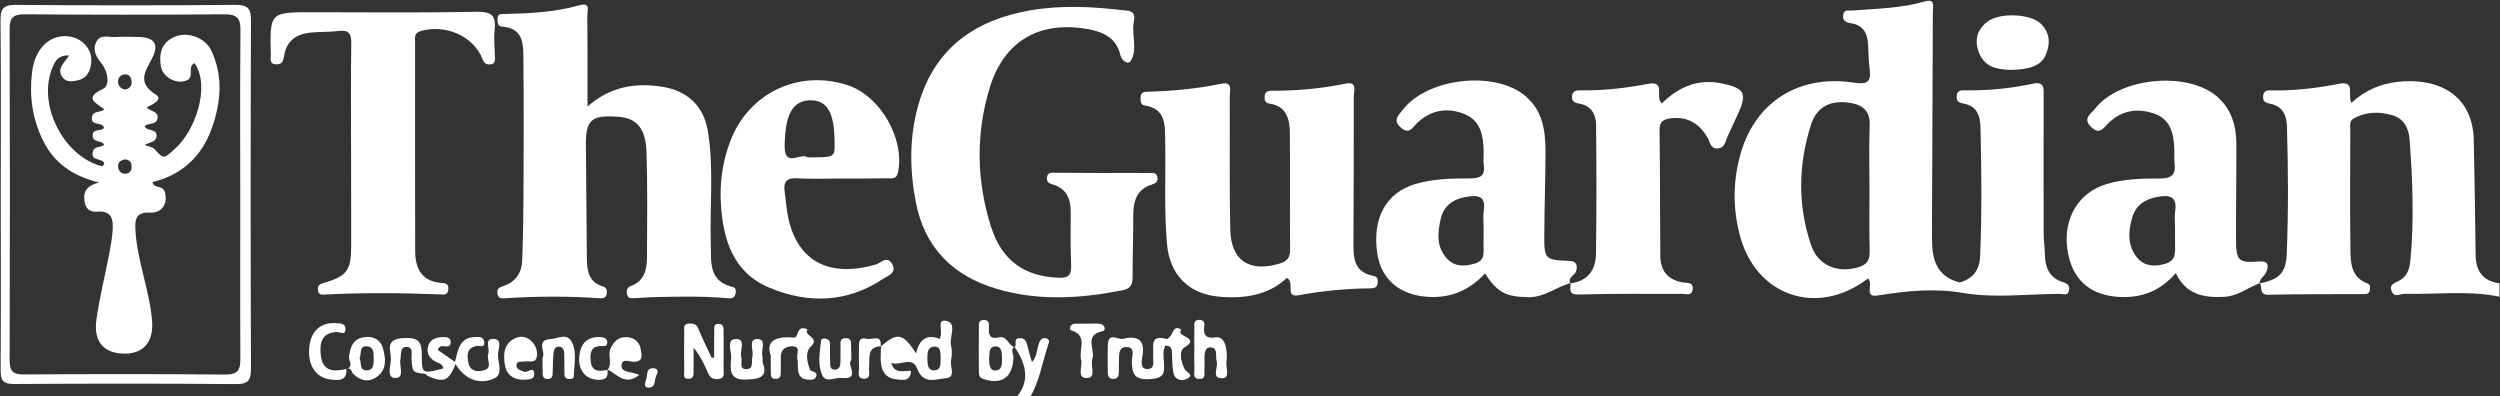
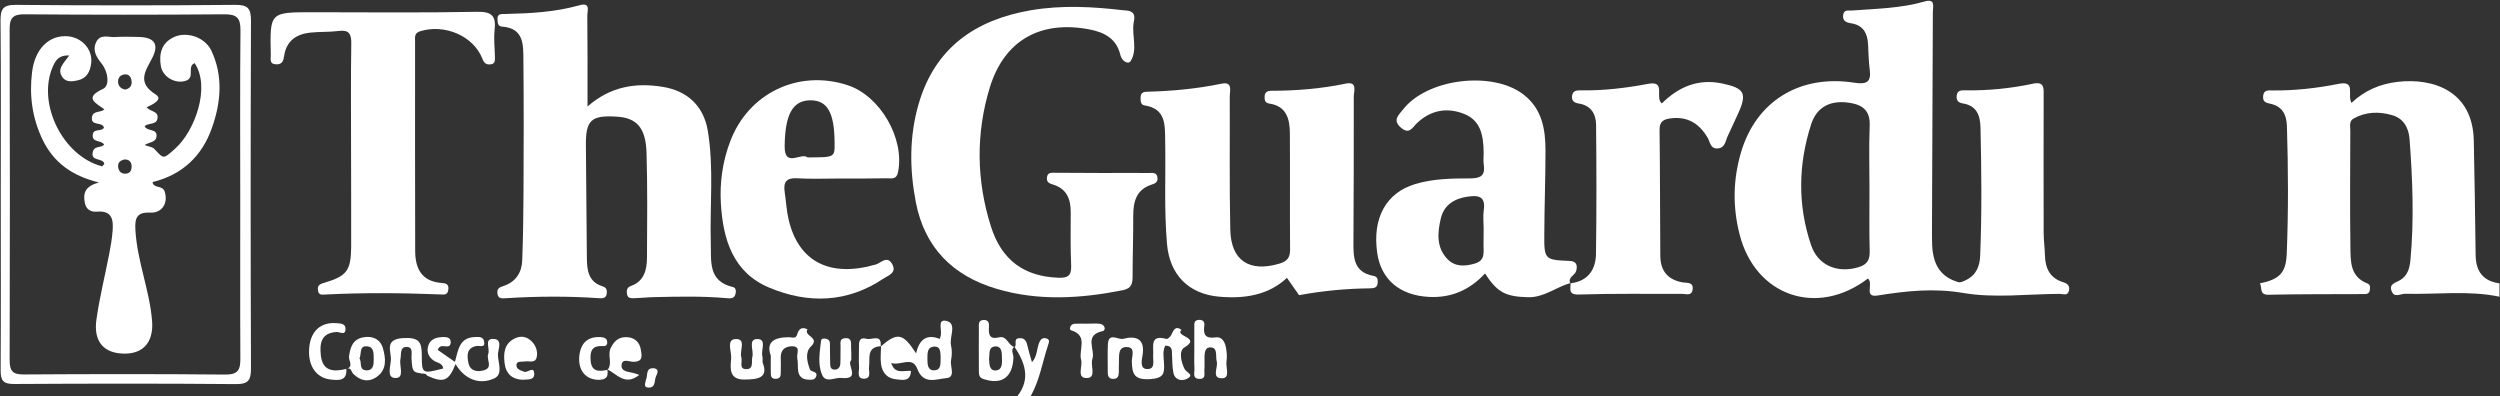
<svg xmlns="http://www.w3.org/2000/svg" width="2308" height="366" viewBox="0 0 2308 366" fill="none">
  <rect x="0" y="0" width="2308" height="366" fill="#333333" stroke="none" />
  <path d="M2086 261.7C2104.4 257.9 2110.3 252 2111.1 234.8C2112.7 195.5 2112.5 156.2 2111.3 116.9C2111 105.8 2107.1 97.999 2095.6 95.7C2091.5 94.9 2089 93.7 2089.3 88.999C2089.6 82.799 2094.3 83.4 2098.2 83.499C2118.7 83.7 2139 81.4 2159.1 77.4C2175.3 74.2 2166.7 87.499 2170.9 94.999C2182.7 83.7 2197.1 77.499 2213.2 75.6C2246.1 71.7 2282.9 83.799 2283.8 129.8C2284.5 165 2285.1 200.2 2285.5 235.4C2285.7 250.4 2292.2 259.5 2307.5 261.6C2307.5 265.7 2307.5 269.8 2307.5 273.9C2278.6 267.9 2249.4 272 2220.4 271.2C2216.3 271.1 2210.6 275.2 2208.1 269.1C2205 261.9 2211.9 261.1 2216 258.5C2222.8 254.3 2224.6 247.5 2225.3 240.1C2228.8 202.8 2227.3 165.6 2224.5 128.4C2223.7 118 2219 109.3 2208.4 106.3C2196.3 102.8 2184 103.1 2172.7 109.5C2168.5 111.9 2169.8 116.8 2169.8 120.8C2169.7 156.6 2169.4 192.4 2169.9 228.2C2170.1 241.2 2169.5 255.5 2185.6 261.7C2188.6 262.8 2188.2 265.8 2187.7 268.3C2187 271.6 2184.3 271.5 2181.7 271.5C2152.5 271.6 2123.3 271.5 2094.2 272.1C2085.4 272.3 2088.7 265.2 2086.3 261.6L2086 261.7Z" fill="white" />
  <path d="M936.8 320.4C939.2 318.2 935.1 312.6 941 312.2C945.4 311.9 947.3 314.2 948.3 318.3C949.5 323.6 951.1 328.8 952.7 334.4C958 328.7 956.9 321.3 959.8 315.4C961 312.9 963 311.5 965.9 312.4C969.6 313.5 968.4 316 967.6 318.5C962.4 334.3 959.8 351 951.5 365.8C947.4 365.8 943.3 365.8 939.2 365.8C951.7 349.8 946.3 334.7 936.5 320L936.8 320.4Z" fill="white" />
  <path d="M1724.5 257.1C1677.6 293 1620.5 273.4 1606 216.4C1599.5 191.1 1599.9 165.7 1607.3 140.7C1621.1 93.7 1661.2 68.6 1711.5 76.3C1723.3 78.1 1727.7 76.1 1726.1 63.9C1725.1 56.3 1725 48.6 1724.6 41C1724.1 30.7 1720.1 23.2 1708.9 21.5C1704.4 20.8 1700.9 19.3 1701.6 13.9C1702.3 8.4 1706.7 10 1709.9 9.7C1732.3 8 1754.9 7.7 1776.7 1.4C1786.9 -1.6 1784.5 5.8 1784.4 11C1784.2 78 1783.9 145 1783.6 211.9C1783.6 217 1783.6 222.1 1783.8 227.2C1784.9 245.5 1792.3 255.9 1808 260.5C1810 261.1 1812.9 259.6 1815.1 258.5C1824.5 253.9 1827.8 245.7 1828.1 235.9C1829.7 196.6 1829.3 157.2 1828.4 117.8C1828.1 106.3 1824.8 97.6 1812.2 95.5C1807.8 94.8 1806 92.8 1806.4 88.4C1806.9 83.3 1810.7 83.3 1814.2 83.4C1835.3 83.7 1856.1 81.7 1876.7 77.3C1887.7 74.9 1886.7 81.7 1886.7 88.7C1886.6 130.6 1886.6 172.6 1886.7 214.5C1886.7 221.6 1887.7 228.7 1887.9 235.9C1888.2 247.8 1892.6 256.8 1904.6 260.5C1908.6 261.7 1911 263.7 1910.1 268.1C1909 273.6 1904.9 271.3 1901.6 271.3C1871.9 271.4 1841.6 275.4 1812.7 270.5C1785.3 265.8 1759.9 268.6 1733.4 272.8C1720.3 275 1730 261.9 1724.5 257.1ZM1725.9 174.2C1725.9 154.8 1725.3 135.3 1726.1 115.9C1726.6 102.9 1720.4 97.2 1708.7 95.1C1691 92 1677.5 97.8 1672 114.9C1660.1 151.8 1659.5 189.5 1672 226.3C1678.5 245.5 1696.8 252.4 1715.7 246.7C1723.4 244.4 1726.2 240.4 1726.1 232.4C1725.6 213.1 1725.9 193.6 1725.9 174.2Z" fill="white" />
  <path d="M542.4 98.3C563.6 79.8 586.6 76.2 611.3 80.1C634.4 83.7 649.5 97.6 653.4 120.5C659.2 155 655.2 189.9 656.2 224.6C656.7 241.3 653.6 259.6 676.6 265C679.7 265.7 679.6 269.1 679 271.4C677.9 276.2 673.7 275.5 670.2 275.2C648.2 273.3 626.2 273.8 604.2 274.3C598.1 274.4 592 275.1 585.8 275.3C582.8 275.4 579.3 275.6 578.8 271.3C578.4 268.2 578.6 265.4 582.5 264C594.8 259.6 597.2 249 597.3 237.9C597.5 205.7 597.8 173.5 596.9 141.3C596.2 117.9 587.8 108.8 569.5 107.7C545.8 106.2 540.7 110.8 540.9 134.2C541.1 169 541.6 203.7 541.8 238.5C541.9 249.8 543.4 260.3 556.2 264.3C560.2 265.5 560.6 268.2 560.1 271.4C559.5 275.5 556 275.5 553 275.3C524.4 273.3 495.8 273.5 467.1 275.3C463.7 275.5 459.7 276.2 459.2 270.7C458.8 266 461.3 265.2 465.2 263.9C476 260.2 481.7 251.8 482.1 240.6C482.9 219.7 483.2 198.7 483.3 177.8C483.5 136.9 483.6 96 483.2 55.1C483.1 41.4 483.7 26.1 463.7 24.6C459.4 24.3 459.5 21.1 459.3 18C458.9 12.4 462.8 13 466.4 12.9C489.5 12.4 512.4 11.2 534.8 4.9C545.7 1.8 542.1 10.2 542.2 14.7C542.5 41.5 542.4 68.5 542.4 98.3Z" fill="white" />
  <path d="M1017.5 159.7C1031.8 159.7 1046.2 159.6 1060.5 159.7C1063.9 159.7 1068.1 158.8 1068.6 164.2C1069 168.1 1066.5 169.4 1063.3 170.4C1048.9 175 1046.2 186.2 1046.2 199.5C1046.3 217.9 1045.6 236.3 1045.6 254.7C1045.6 261.3 1045.1 266.2 1036.6 267.9C997.399 275.7 958.299 278.1 919.599 266.5C879.599 254.5 853.6 228.6 845.5 186.7C839.6 156.2 839.399 125.5 848.199 95.6C863.199 44.2 900.4 18.3 951.5 9.5C980.1 4.6 1008.6 6.1 1037.2 9.5C1039.2 9.7 1041.4 9.6 1043.3 10.4C1048.6 12.4 1047.2 17.4 1046.6 20.9C1044.6 32.8 1050.6 45.6 1043.8 56.4C1041.7 59.7 1035.8 56.8 1034.3 50.7C1030.8 35.8 1019.8 29.8 1005.5 27.1C960.5 18.6 927.2 37.2 913.8 80.7C900.8 123.3 901.4 166.6 914.8 209C924.8 240.6 945.899 255.3 977.199 256.4C985.699 256.7 989.2 254.6 988.9 245.5C988.2 229.2 988.4 212.8 988.5 196.4C988.6 184 985 174.2 971.9 170.3C968.8 169.4 966.2 168.2 966.5 164.2C966.9 158.8 970.9 159.5 974.4 159.5C988.8 159.6 1003.1 159.7 1017.5 159.7Z" fill="white" />
-   <path d="M1188.1 256.5C1171.3 272.4 1149.2 276 1125.5 273.9C1097.3 271.4 1079.9 253.7 1077.4 225.4C1074.6 193.7 1076.3 162 1075.7 130.3C1075.4 115.9 1076.8 100.5 1056.7 97.3C1052.8 96.7 1053 93.1 1053 90C1053 86 1055.3 84.7 1058.9 84.7C1082 84.1 1104.8 82 1127.5 77.3C1138.4 75 1135.3 83.8 1135.3 89.3C1135.5 130.2 1134.9 171.1 1135.8 212C1136.4 240.8 1153.7 251.7 1181.4 243.3C1188.6 241.1 1191.1 237.5 1191 230.2C1190.7 194.4 1191.1 158.6 1190.8 122.7C1190.7 109.7 1187.6 97.9 1171.8 95.6C1167.6 95 1167.4 92.1 1167.5 88.9C1167.7 85 1170.3 83.8 1173.7 83.8C1196.8 83.8 1219.7 81.9 1242.4 77.2C1253.7 74.8 1249.7 84.6 1249.8 89.4C1249.9 133.9 1249.7 178.4 1249.5 222.9C1249.4 237.2 1249.3 251.3 1268 254.7C1272.1 255.4 1272.2 258.7 1271.8 261.8C1271.3 265.8 1268.1 266.1 1264.9 266.2C1242.8 266.4 1221.1 268.5 1199.3 272.5C1185.5 275.2 1196 261.3 1188.1 256.5Z" fill="white" />
+   <path d="M1188.1 256.5C1171.3 272.4 1149.2 276 1125.5 273.9C1097.3 271.4 1079.9 253.7 1077.4 225.4C1074.6 193.7 1076.3 162 1075.7 130.3C1075.4 115.9 1076.8 100.5 1056.7 97.3C1052.8 96.7 1053 93.1 1053 90C1053 86 1055.3 84.7 1058.9 84.7C1082 84.1 1104.8 82 1127.5 77.3C1138.4 75 1135.3 83.8 1135.3 89.3C1135.5 130.2 1134.9 171.1 1135.8 212C1136.4 240.8 1153.7 251.7 1181.4 243.3C1188.6 241.1 1191.1 237.5 1191 230.2C1190.7 194.4 1191.1 158.6 1190.8 122.7C1190.7 109.7 1187.6 97.9 1171.8 95.6C1167.6 95 1167.4 92.1 1167.5 88.9C1167.7 85 1170.3 83.8 1173.7 83.8C1196.8 83.8 1219.7 81.9 1242.4 77.2C1253.7 74.8 1249.7 84.6 1249.8 89.4C1249.9 133.9 1249.7 178.4 1249.5 222.9C1249.4 237.2 1249.3 251.3 1268 254.7C1272.1 255.4 1272.2 258.7 1271.8 261.8C1271.3 265.8 1268.1 266.1 1264.9 266.2C1242.8 266.4 1221.1 268.5 1199.3 272.5Z" fill="white" />
  <path d="M1449.8 261.3C1436.5 265 1425.6 274.8 1410.5 274.4C1390.5 273.8 1382.4 270.4 1371 252.4C1357 267.6 1340 275.2 1319.1 274.1C1292.3 272.7 1274.8 258 1271.4 233.2C1266.9 201.2 1279.7 177.9 1306.6 169.9C1323 165 1340 164.7 1356.8 164.7C1366.3 164.7 1371.4 162.7 1369.8 152.1C1369.2 148.1 1369.8 143.9 1369.7 139.8C1369.4 125.4 1367.1 111.4 1352 105.3C1336 98.8 1320.8 101.6 1308 113.8C1303.9 117.8 1301.1 124.5 1293.4 117.9C1285.1 110.9 1291.5 106 1295.2 101.2C1317.2 72.6 1377.5 65.1 1406.3 87.1C1423.7 100.4 1426.8 119.4 1426.8 139.2C1426.8 164.8 1425.8 190.3 1425.7 215.9C1425.5 239.7 1426 239.9 1449.2 240.9C1455.4 241.2 1456.6 244.9 1455.1 250.2C1453.9 254.3 1447.3 255.8 1449.6 261.6L1449.8 261.3ZM1369.7 210.9C1369.7 205.3 1369 199.6 1369.8 194.1C1371.8 180.9 1364.6 180.1 1354.6 181.6C1342.4 183.4 1333.1 189.4 1330.2 201.5C1327.1 214.5 1325.8 228.1 1336.1 239C1343.1 246.4 1352.2 246.1 1361.6 243.3C1371.4 240.4 1369.5 233 1369.6 226.1C1369.7 221 1369.7 216 1369.7 210.9Z" fill="white" />
-   <path d="M2086.3 261.4C2075.5 265.3 2066.4 273.2 2054.1 274C2035 275.1 2018.2 272.3 2008.7 252.1C1994.7 268.3 1977.9 275 1957.7 274.2C1929.3 273.1 1912.2 257.8 1908.5 229.4C1904.9 201.6 1918.8 178.1 1943.9 170.2C1960.2 165.1 1977.3 164.8 1994.1 164.8C2005.2 164.8 2008.8 161 2007.6 150.6C2007 146.1 2007.6 141.4 2007.3 136.8C2006.6 122.9 2003.7 109.9 1988.5 104.8C1973.3 99.6 1959.2 101.8 1947.2 113C1942.2 117.6 1938.5 125.4 1930.2 116.9C1922.4 109 1930.9 104.6 1934.1 100.4C1956.4 71.6 2018.7 65.4 2046.5 88.9C2059.9 100.3 2064.6 115.8 2064.6 132.9C2064.7 162.6 2064.2 192.3 2064.3 221.9C2064.4 240.9 2066.8 242.9 2085.6 241.4C2094.4 240.7 2094.7 245.3 2092.1 251.4C2090.6 255 2086.1 257 2086 261.7L2086.3 261.4ZM2008 210.4C2008 205.3 2007.4 200.1 2008.1 195.1C2010.2 181.3 2002.9 179.7 1992 181.7C1980.6 183.8 1971.9 189.1 1968.5 200.7C1964.6 213.9 1964 227.3 1973.4 238.3C1979.9 245.8 1988.8 246.4 1998.7 243.6C2009.2 240.6 2008.1 233.2 2008 225.6C2008 220.6 2008 215.5 2008 210.4Z" fill="white" />
  <path d="M324.099 135.6C324.099 103.9 323.799 72.2 324.299 40.5C324.499 31.2 322.199 27.3 312.499 28.6C303.899 29.7 295.099 29.2 286.499 30.1C273.499 31.5 264.399 37.7 262.299 51.6C261.699 56 260.599 59.6 254.999 59.4C248.299 59.1 250.099 54.4 249.999 50.6C249.099 11.3 249.099 11.3 288.199 11.3C338.899 11.3 389.599 11.9 440.299 10.9C454.499 10.6 458.099 15 456.599 28C455.699 36 456.799 44.3 456.899 52.5C456.899 55.5 457.399 58.9 452.999 59.4C448.899 59.9 446.899 58.3 445.299 54.1C436.999 33.1 410.599 21.9 387.999 28.8C382.199 30.6 383.199 34.6 383.199 38.4C383.199 102.8 383.099 167.3 383.299 231.7C383.299 247.7 389.199 259.8 407.499 261.2C411.499 261.5 414.499 262.1 413.899 267.3C413.299 272.5 410.299 272 406.299 271.8C370.999 270.4 335.699 270.1 300.399 271.9C297.199 272.1 294.099 272.5 293.599 268.2C292.999 264.1 294.299 262.5 298.899 261.2C320.199 255 323.999 249.9 324.199 227.8C324.299 197 324.099 166.3 324.099 135.6Z" fill="white" />
  <path d="M775.899 164.8C762.599 164.8 749.199 165.4 735.899 164.6C725.899 164 723.099 168.2 724.399 177.1C725.699 185.7 726.099 194.5 728.099 202.9C737.299 241.9 766.499 256.5 808.799 244.1C813.199 242.8 818.799 235.7 823.499 243.5C828.499 251.9 819.799 254.4 815.599 257.2C782.199 279.6 746.099 280.6 710.299 265.6C676.699 251.6 667.499 221.1 665.499 187.8C664.399 168.2 667.099 149.1 674.099 130.6C690.899 85.9 737.299 63.7 782.699 78.7C812.799 88.7 835.299 128 829.099 158.8C827.699 166 823.099 164.6 818.899 164.6C804.599 164.9 790.199 164.8 775.899 164.8ZM745.499 145.3C770.599 145.3 770.599 145.3 770.499 132.2C770.399 104 763.899 92.5 748.099 92.6C731.799 92.7 724.699 105.6 724.399 135.1C724.199 155.4 739.999 140.3 745.499 145.3Z" fill="white" />
  <path d="M1449.5 261.6C1465.6 259.8 1473.1 249.5 1473.4 234.6C1474 194.8 1473.9 154.9 1473.5 115.1C1473.4 105.2 1468.7 97.3 1457.6 95.6C1453.4 94.9 1450.9 93.3 1451.3 88.7C1451.8 83.9 1455.3 83.3 1459.1 83.4C1480.2 83.8 1500.9 81.3 1521.6 77.4C1538.5 74.2 1527.4 90.1 1534.2 95.5C1549.4 80.4 1567.5 72.3 1590.1 77.1C1610.4 81.4 1613.2 86.1 1604.6 104.9C1601.4 111.9 1598.2 118.8 1595 125.7C1592.9 130.1 1592.7 136.3 1586.2 137C1579 137.9 1578.8 131 1576.4 127C1568.6 113.8 1557.6 107.2 1542.1 109.3C1536 110.1 1532 112.1 1532.1 119.8C1532.6 158.6 1532.5 197.5 1532.8 236.3C1532.9 250 1539.6 258.2 1553.3 260.7C1557.3 261.4 1563.8 260 1562.6 267.5C1561.6 273.6 1556.4 271.2 1552.7 271.3C1521 271.4 1489.2 270.9 1457.6 271.9C1447.3 272.2 1450.2 266.5 1449.9 261.4C1449.8 261.3 1449.5 261.6 1449.5 261.6Z" fill="white" />
  <path d="M0.7 179.1C0.7 125.9 1 72.7 0.5 19.6C0.4 8.8 2.3 4.4 14.5 4.5C82.1 5.1 149.7 5.1 217.3 4.5C229 4.4 231.7 7.9 231.7 19.2C231.3 126.1 231.3 232.9 231.7 339.8C231.7 350.8 229.6 354.7 217.6 354.6C149.5 354 81.4 354.1 13.3 354.5C3.1 354.6 0.5 351.6 0.6 341.6C0.9 287.5 0.7 233.3 0.7 179.1ZM221.8 181.6C221.8 130.4 221.5 79.3 222 28.1C222.1 16.7 218.7 13.1 207.2 13.2C145.7 13.7 84.2 13.7 22.7 13.2C11.8 13.1 8.8 16.7 8.9 27.2C9.2 129 9.2 230.8 8.9 332.6C8.9 342.6 11.8 345.8 21.9 345.7C83.9 345.3 145.9 345.2 207.9 345.8C220.2 345.9 222 341.1 221.9 330.4C221.6 280.9 221.9 231.3 221.8 181.6Z" fill="white" />
-   <path d="M1856 64.5C1846.5 64 1833.7 63.5 1827.6 50.1C1822.4 38.7 1824.5 27.8 1834.8 20C1846 11.4 1874.5 12.5 1884.1 21.9C1892.9 30.5 1893 41.1 1888.2 51.6C1884.2 60.3 1873.8 64.4 1856 64.5Z" fill="white" />
  <path d="M409.2 340.199C408.6 334.999 403.4 334.999 400.4 332.899C396.2 329.899 394.2 326.199 394.9 321.199C396.1 313.699 401.6 311.499 408.2 311.199C411.9 310.999 416.299 311.299 416.099 316.099C415.699 324.199 406.4 315.199 404.2 323.099C408.7 326.199 413.8 329.799 420 334.099C422.9 323.699 423.9 311.699 438 311.199C441.4 311.099 445.9 310.299 446.9 314.999C448.3 321.599 443 318.899 440 319.399C430.6 321.099 431.1 328.299 432.4 334.799C433.9 342.799 440.8 343.599 446.9 341.799C455.4 339.299 448.8 331.699 450.7 326.799C452.6 322.099 446.9 312.999 454.9 312.899C464.7 312.699 459.7 322.499 459.7 327.299C459.6 334.799 464.9 345.399 456.2 349.399C442 355.799 428.499 349.599 420.599 336.099C414.299 351.799 409.6 353.699 394.7 346.999C393.9 346.599 393.4 345.299 392.7 345.199C380.6 343.799 380.8 343.799 379.9 330.899C379.6 326.899 382 319.999 374.9 320.299C369 320.599 370.6 327.199 369.7 331.499C368.3 337.699 374 349.099 365 348.999C356.3 348.899 361 337.399 360.9 331.199C360.8 323.399 355.1 313.099 372.4 312.099C387.1 311.299 389.3 315.999 389.4 327.599C389.4 345.199 389.6 345.199 409.2 340.199Z" fill="white" />
  <path d="M1075.8 319.1C1073.1 324.1 1074.3 329.8 1074.6 335.1C1075.1 344.6 1074.6 349.2 1061.8 350C1047.1 350.9 1045.2 345.3 1044.9 333.8C1044.7 329.1 1048.7 320.7 1040.4 320.4C1031.8 320.1 1033.3 328.6 1033 334.5C1032.8 337.6 1033 340.6 1032.9 343.7C1032.8 347 1032 349.8 1027.9 349.8C1023.9 349.9 1022.7 347.4 1022.7 344C1022.7 335.3 1022.4 326.6 1022.8 317.9C1023.3 306.3 1032.4 314 1036.9 312.8C1048.3 309.8 1057.4 312.3 1054.8 328C1054.1 332.3 1052.1 340.4 1058.8 340.7C1067.1 341.1 1064.2 332.8 1064.6 327.7C1065.2 319.9 1061.2 308.6 1076.8 312.9C1077.9 313.2 1080.5 310.9 1081.3 309.2C1083.4 305.1 1084.8 300.3 1090.8 304.5C1084 310.8 1109.5 311.3 1093.4 320.8C1088.1 323.9 1090.3 334.4 1093.7 340.8C1095.5 344.1 1103.3 346.1 1095.4 349.9C1090.9 352.1 1084.6 350.8 1083.3 344.2C1082.2 338.8 1082.3 333.1 1082 327.5C1081.9 323.4 1082.3 319 1075.8 319.1Z" fill="white" />
  <path d="M813 320C828.4 306.5 833.6 307.4 845.7 326.2C848.5 314.2 854.8 307.8 867.6 312.9C867.8 312 867.9 311.5 868.1 311.1C870.6 306.1 864.3 294 873.8 296.3C883.9 298.7 876.2 311.1 878 318.9C879 323.3 878.9 328.2 878 332.6C876.9 338.4 882.7 348.4 873.5 349.1C864.7 349.8 852.5 355.7 846.8 340.4C842.3 328.4 831.1 338 822.8 335.1C826.1 346 834.4 341.8 841 342.4C840.6 352.8 833 350.7 827.5 350.2C819.4 349.6 814.5 344.2 813.4 336.3C812.6 330.8 813.3 325.1 813.4 319.5L813 320ZM868.4 330.2C868.1 325.8 868.8 319.7 862.5 320C855.7 320.3 856.2 326.6 856.2 331.6C856.2 336.2 856.4 342 862.3 341.9C869.4 341.7 868.1 335.1 868.4 330.2Z" fill="white" />
-   <path d="M659.299 330C659.299 321.6 659.199 313.2 659.399 304.8C659.399 302.5 658.899 299.4 662.599 299C666.599 298.6 667.999 301.1 667.999 304.6C668.099 316.9 668.099 329.1 667.999 341.4C667.999 344.7 669.299 349 663.899 349.8C659.399 350.6 655.899 349.3 653.899 344.9C650.299 336.7 646.699 328.6 640.299 321C640.299 327.9 640.399 334.7 640.299 341.6C640.199 345 641.099 349.5 635.899 349.7C629.899 350 631.799 344.9 631.699 341.9C631.499 330.1 631.499 318.4 631.699 306.6C631.799 303.5 630.199 299 636.099 298.7C639.899 298.6 642.899 299 644.599 303.2C648.399 312.4 652.799 321.3 656.999 330.3C657.799 330.4 658.499 330.2 659.299 330Z" fill="white" />
  <path d="M936.4 320.1C932.7 323.1 935.7 326.7 935.6 330C935 348.4 924.7 355.7 907.6 349.8C903.7 348.5 903.8 345.5 903.7 342.6C903.6 329.4 903.6 316.1 903.7 302.9C903.7 299.5 902.9 295.3 908.6 295.4C912.9 295.5 913.2 298.7 913 301.8C912.6 308.7 913.2 313.7 922.6 311.4C929.7 309.7 930.8 319.2 936.7 320.4C936.8 320.4 936.4 320.1 936.4 320.1ZM913.1 331.3C913.4 336.2 913.4 342.3 919.1 342C925.7 341.7 925.1 334.9 925 330.1C924.9 325.8 925 319.6 919 319.8C912 320.2 913.9 327 913.1 331.3Z" fill="white" />
  <path d="M1102.6 321.8C1102.6 315.2 1102.5 308.5 1102.6 301.9C1102.6 299 1102.1 295.6 1106.7 295.3C1110.8 295.1 1112.3 297.2 1111.8 300.8C1110.7 309 1112.8 312.8 1122.3 311.5C1128.4 310.6 1131 316.1 1131.9 321.4C1132.6 325.4 1132.9 329.6 1132.3 333.6C1131.4 339.1 1136 348.9 1128.5 349.2C1117.9 349.6 1124.8 339.1 1123.3 333.7C1121.9 328.8 1124.7 320.6 1117.2 320.7C1111.3 320.8 1112.1 328.3 1112 333.3C1111.9 335.8 1112.2 338.4 1111.9 340.9C1111.5 344.5 1113.8 350.2 1107 349.8C1100.5 349.4 1103 343.8 1102.7 340.3C1102.4 334.1 1102.6 328 1102.6 321.8Z" fill="white" />
  <path d="M711.6 328.3C706.9 315.4 715.2 311.4 728.2 311.3C731 311.3 734.6 313.2 735.9 308.9C737.4 303.7 740.1 301.3 745.5 304.1C741.4 310.2 757.5 311.4 748.7 319.8C743 325.2 745.1 333.9 747.7 341C748.7 343.7 755.7 342.6 753.3 348C751.8 351.3 748.1 350.6 745.1 350.4C740.4 350.1 737.6 347.1 736.9 342.7C736.3 338.7 736.9 334.5 736 330.5C735.2 326.6 740 319.2 730.4 319.7C723.5 320.1 720.5 324.1 720.8 330.8C720.9 334.9 720.9 339 720.8 343C720.7 345.9 721.2 349.4 716.7 349.7C711 350.2 711.7 346 711.6 342.6C711.5 338.7 711.6 334.6 711.6 328.3Z" fill="white" />
  <path d="M703.999 334.6C709.999 349.3 698.899 350.3 687.099 350.4C672.699 350.5 674.299 339.6 674.999 330.8C675.499 324.6 670.299 313.4 678.999 313C689.399 312.5 682.499 324 684.399 329.8C685.599 333.7 681.899 340.5 688.599 340.8C696.299 341.1 693.399 333.7 694.599 329.3C696.099 323.6 690.199 313 699.199 313C708.299 313 702.099 323.6 703.899 329.3C704.199 330.3 703.999 331.4 703.999 334.6Z" fill="white" />
  <path d="M482.199 350.6C472.899 350.2 467.099 345 465.899 335.8C464.699 326.5 465.199 317.2 475.499 312.3C481.199 309.6 486.699 310.9 490.899 315.2C494.599 318.9 496.499 324 495.599 329.2C494.399 336 488.399 332.9 484.399 333.7C481.599 334.2 477.299 333 476.799 336.6C476.299 340.7 480.399 341.9 483.899 343.2C487.099 344.4 492.999 337.4 493.199 345.2C493.399 351.3 486.799 350.1 482.199 350.6Z" fill="white" />
  <path d="M319.699 340.5C320.599 351.8 312.799 351.2 305.499 350.4C291.399 349 283.599 336.8 285.599 319.8C287.299 305.3 296.299 297.5 309.999 298.3C314.199 298.6 319.199 298.5 318.999 303.9C318.799 310 313.899 306.4 310.799 306.5C296.299 307.2 294.999 317.4 296.199 328.1C297.899 343.2 308.299 343.4 319.999 340.5H319.699Z" fill="white" />
  <path d="M561 341.4C565.7 335.3 560.6 327.9 563.8 321.3C567.1 314.5 571.7 310.7 579.2 311.3C586.1 311.8 590.5 316 591.6 322.7C592.5 328.2 594.1 334.1 584.5 334C580.9 334 573.8 330.3 573.8 337.8C573.8 343.1 580.2 343.2 584.6 344.3C586 344.6 587.3 345.1 590.2 346.1C576.9 356.8 569.4 345 560.6 341L561 341.4Z" fill="white" />
-   <path d="M500.9 330C504.3 325.5 494 313.7 508.5 313C515 312.7 523.2 307 527.8 315.6C533.1 325.5 529.7 336.6 529.8 347.2C529.8 349.5 527.4 350 525.2 349.9C521.7 349.8 521.1 347.4 521.1 344.8C520.9 338.7 521.1 332.5 520.9 326.4C520.8 323.2 519.8 320 515.9 320C512 320 511.2 323.6 510.9 326.6C510.4 331.7 510.6 336.8 510.3 341.9C510.1 345.3 511 349.8 505.7 349.9C500.3 350 501.1 345.5 501 342.1C500.7 338.4 500.9 334.8 500.9 330Z" fill="white" />
  <path d="M320.099 340.6C326.599 338.1 321.799 333 322.199 329.3C323.299 320.5 325.699 313.2 335.399 311.4C343.899 309.8 351.099 313.1 353.499 321.5C356.199 330.8 357.299 341.1 347.999 347.8C340.499 353.2 332.799 351.8 326.099 345.1C324.299 343.3 324.299 338.7 319.799 340.6C319.699 340.5 320.099 340.6 320.099 340.6ZM331.899 331C334.299 334.3 330.899 341.8 338.599 341.9C344.599 342 345.099 336.5 344.999 332C344.899 326.6 345.699 319.6 337.899 319.7C331.699 319.6 333.799 326.5 331.899 331Z" fill="white" />
  <path d="M1004.4 298.799C1008 298.799 1011.6 298.499 1015.1 298.899C1020.4 299.399 1021.2 305.099 1017.9 305.699C1000.3 309.499 1011.4 322.799 1008.5 331.299C1006.4 337.299 1012.5 348.699 1003.6 348.999C993.4 349.399 999.8 338.099 998.1 332.199C995.4 323.099 1005.2 309.799 988.7 304.899C986.9 304.399 987.8 299.099 992.1 298.899C996.2 298.699 1000.3 298.799 1004.4 298.799Z" fill="white" />
  <path d="M785.9 332.5C780.9 336.1 795.6 350.9 776.6 348.9C770.5 348.3 762.4 354 759 346.1C754.7 336.2 756.8 325.1 758 314.6C758.3 312.2 760.9 312.3 762.9 312.8C765.2 313.4 766.2 315 766.2 317.2C766.3 323.3 766.2 329.4 766.4 335.5C766.5 337.9 766.5 340.9 770 341.2C773.8 341.5 775.6 339 775.8 335.7C776.1 330.6 775.8 325.5 776 320.4C776.2 317.2 774.5 312.7 780.1 312.2C786.7 311.7 785.6 316.7 785.7 320.6C786 324.2 785.9 327.8 785.9 332.5Z" fill="white" />
  <path d="M560.6 341C562.2 348.6 558.7 351 551.5 350.6C540.1 350 533.3 341.1 534.9 328C536.3 316.6 542.6 310.6 554.4 311.2C557.7 311.4 560.7 312.3 560.6 316.3C560.5 320 557.6 319.5 555.1 319.5C545.4 319.3 544.7 325.9 545.3 333.1C546.2 343.7 553.5 343 561.1 341.4C561 341.4 560.6 341 560.6 341Z" fill="white" />
  <path d="M813.4 319.6C799.7 320.3 803.3 330.8 802.3 338.8C801.8 342.8 804.8 349.5 797.7 349.6C790.6 349.7 793.3 342.9 793.1 338.9C792.7 332.8 793 326.7 793 320.6C793 315.8 792.9 310.9 800.2 312.8C805.1 314.1 814.3 307.7 813 320L813.4 319.6Z" fill="white" />
  <path d="M596.3 350.6C598.4 346.8 595.6 339.3 603.7 340C608.3 340.4 607.3 344.3 605.9 346.8C603.7 350.7 605.9 358.3 598.4 357.8C593.6 357.5 596 353.3 596.3 350.6Z" fill="white" />
  <path d="M140.799 168.1C141.799 174.3 149.999 170.7 151.999 176.8C155.399 187.1 149.999 196.8 138.699 196.3C126.199 195.7 124.399 201.4 124.999 212C126.499 240.8 138.099 267.7 140.399 296.2C142.099 317.2 130.799 328.4 110.299 326.2C94.599 324.5 86.399 314 88.999 295.2C91.799 275 96.799 255.2 100.699 235.1C102.099 228.1 103.299 221 103.899 213.9C104.799 203.5 103.999 194.1 89.399 195.4C83.699 195.9 79.399 193.2 78.299 187.2C76.699 178.9 77.999 171.9 91.399 168.5C65.599 162.1 49.399 149.5 39.499 129.3C29.799 109.4 26.899 88.3 29.599 66.6C32.199 44.9 45.499 32.1 62.599 33.5C75.799 34.6 85.699 45.8 84.199 58.2C83.299 65.8 80.299 72.2 72.099 74.1C67.199 75.2 61.399 76.3 57.799 71.5C51.999 63.7 59.199 58.1 63.899 51.2C54.499 50.7 51.399 55.6 48.899 61.2C33.799 95.1 57.699 143.9 93.999 153.5C94.499 153.6 95.299 152.4 96.299 151.4C95.499 145.3 83.399 149.6 85.699 140.2C87.099 134.2 93.299 136.9 96.099 133.5C93.599 129 84.899 132 85.599 124.5C86.199 118.2 93.599 121.9 95.999 117.9C94.499 111.9 83.699 116.9 84.899 108.2C85.799 101.8 92.399 104.4 96.399 101C89.099 95.3 76.599 90.6 95.199 82C101.499 79.1 99.899 66.4 93.899 58.8C89.299 53 85.199 47 88.599 39.3C92.299 30.9 100.099 34.6 106.199 34.2C113.299 33.7 120.499 34 127.699 34.1C142.899 34.4 147.199 41 140.199 54.2C133.899 66.1 126.499 76.4 143.699 87.2C150.899 91.7 140.999 96.5 135.399 99C138.699 103.4 146.499 102.2 145.399 109.3C144.399 115.9 136.599 112.9 133.499 116.7C136.399 121.7 145.199 118.4 144.499 125.9C143.999 131.6 137.699 131.1 133.499 133.9C137.099 135.3 140.699 135.6 142.499 137.5C151.299 147.1 150.799 146.9 161.499 137.4C179.699 121.4 194.699 80.6 179.699 58.3C172.299 61.3 180.199 71.2 171.999 74.4C162.899 77.9 150.299 71.7 148.499 61C146.599 49.5 149.099 39.4 160.899 34.1C172.599 28.9 189.199 34.3 195.099 46.7C206.199 70.2 203.999 94.7 195.599 118.2C186.399 144.4 167.899 161.5 140.799 168.1ZM115.699 82.7C119.799 81.7 121.899 79.2 121.499 75.1C121.099 71.3 119.299 68.2 114.899 68.7C110.999 69.2 108.699 71.9 108.999 76C109.399 79.9 111.999 82.1 115.699 82.7ZM115.099 147.2C110.899 148 108.499 150.2 109.099 154.5C109.699 158.6 112.599 160.8 116.599 160.3C120.099 159.9 121.599 157 121.499 153.7C121.499 149.5 119.299 147.2 115.099 147.2Z" fill="white" />
</svg>